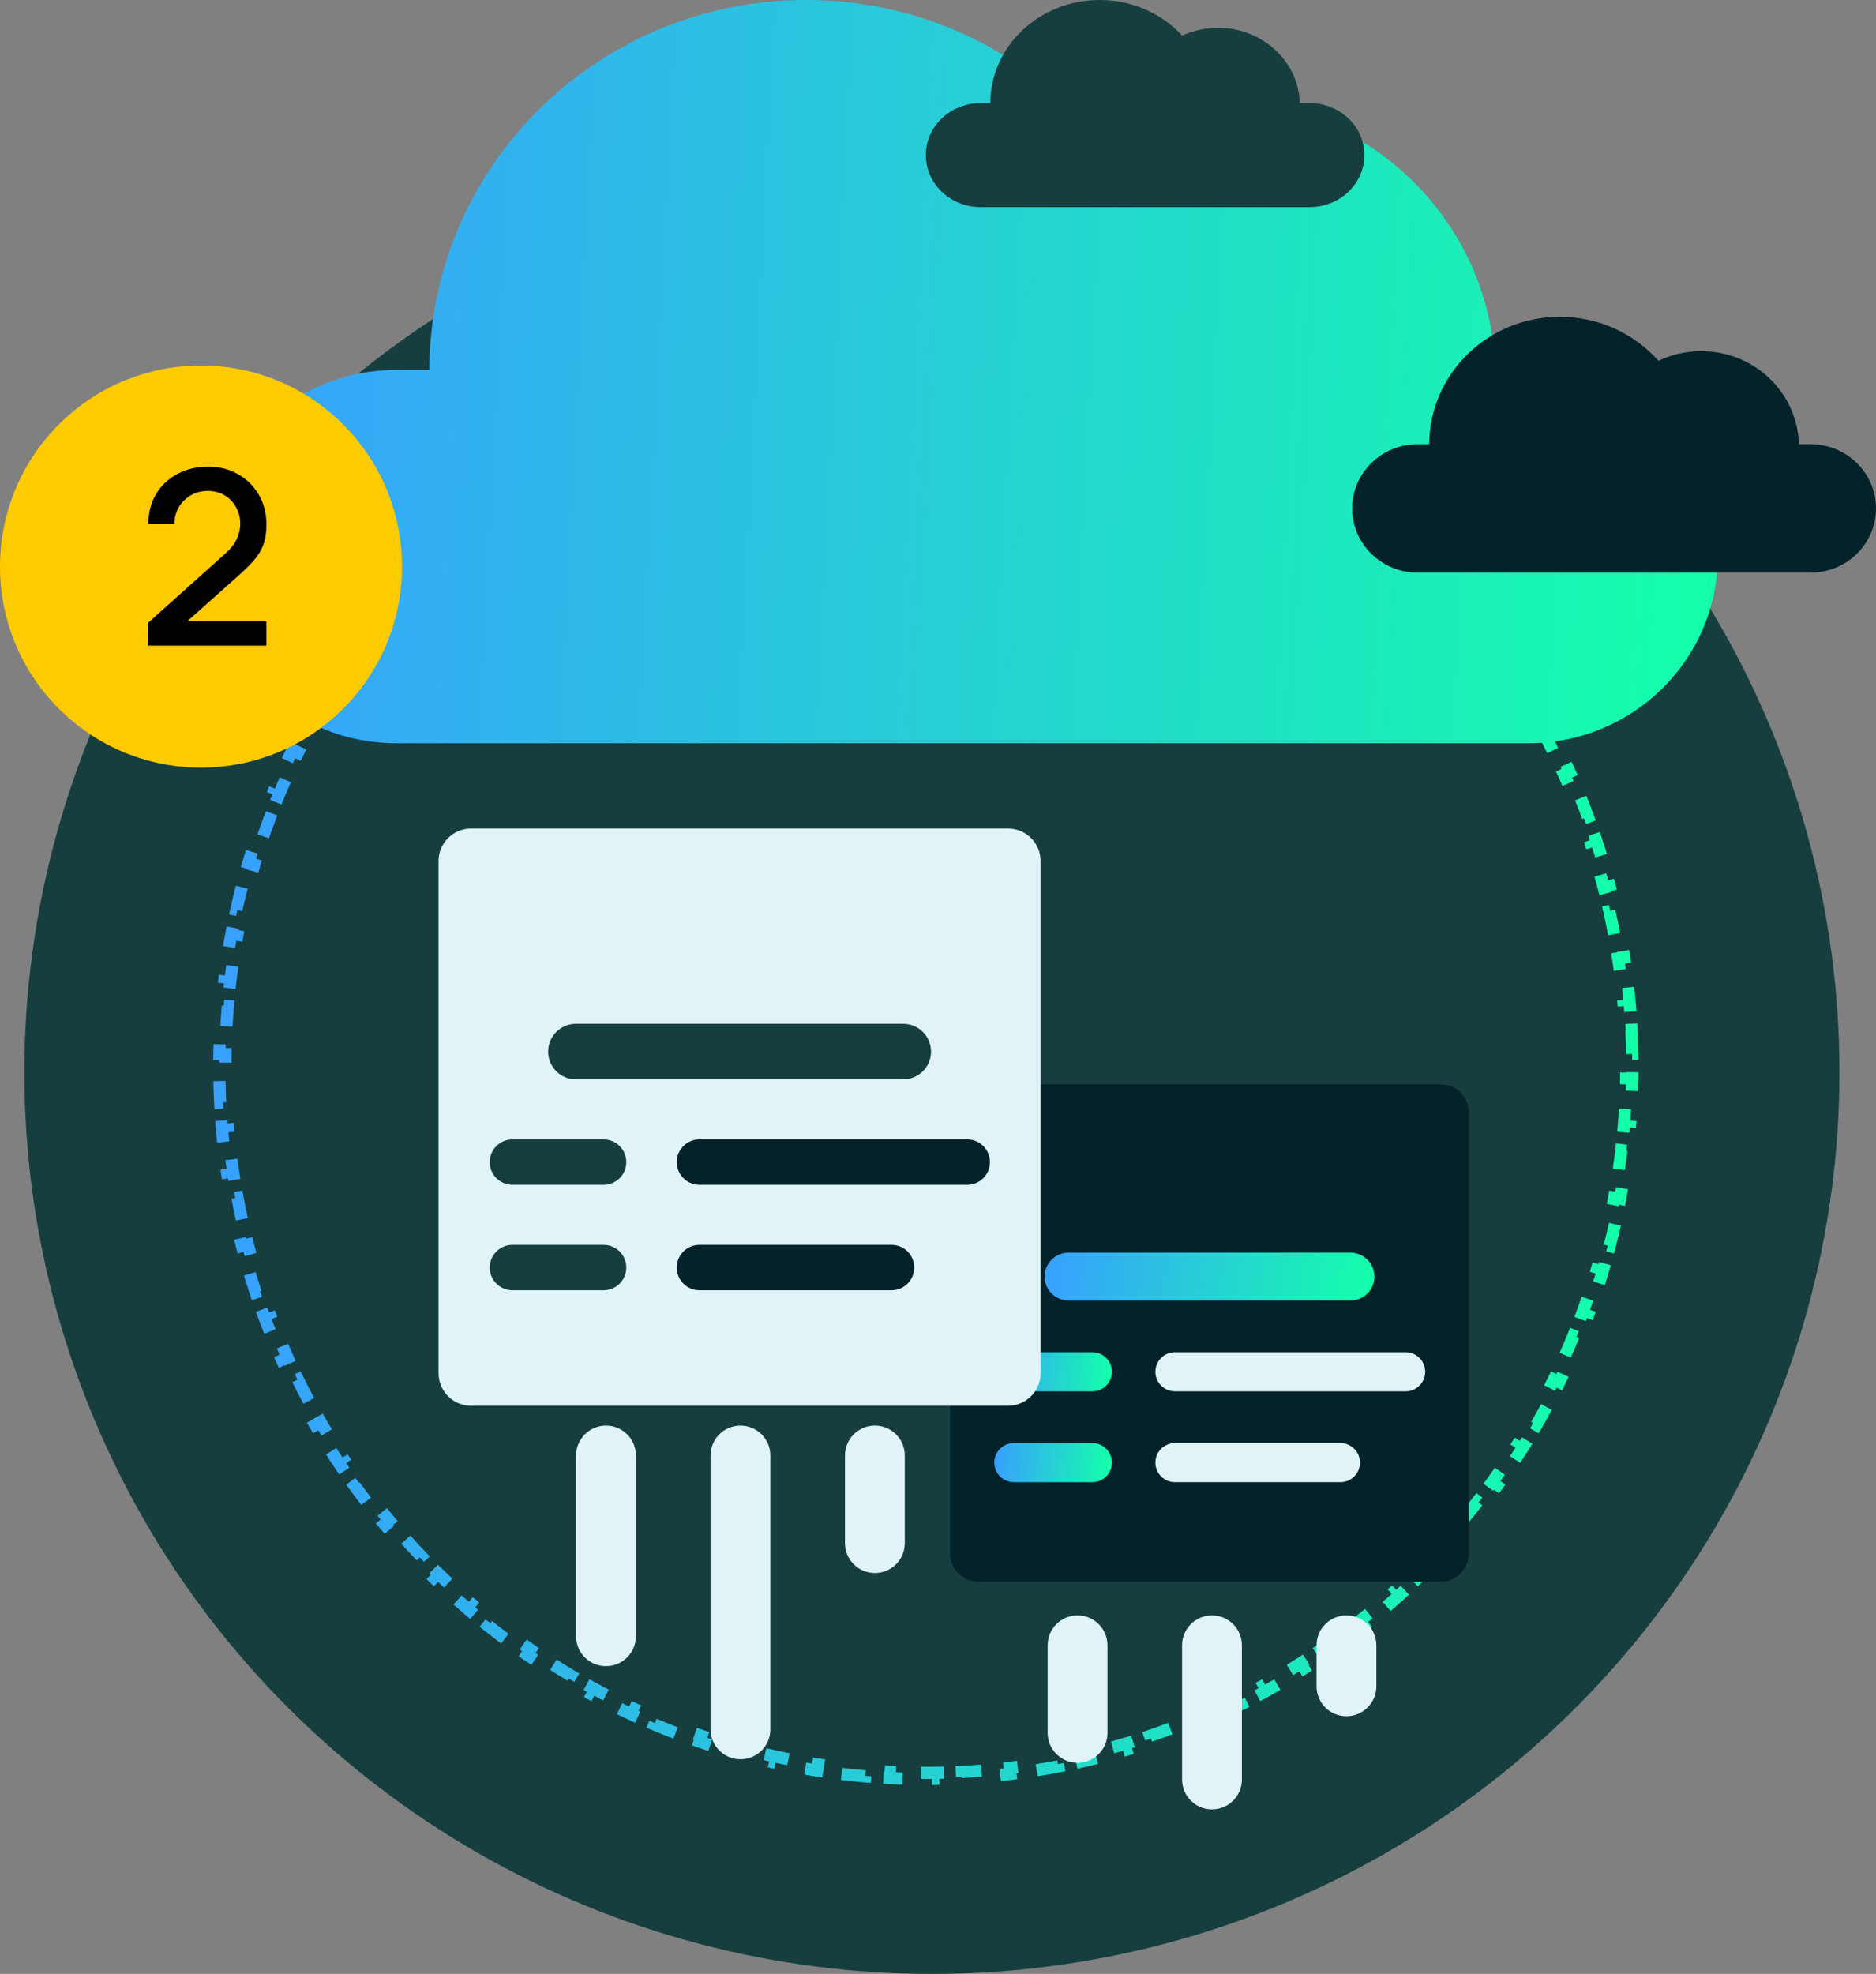
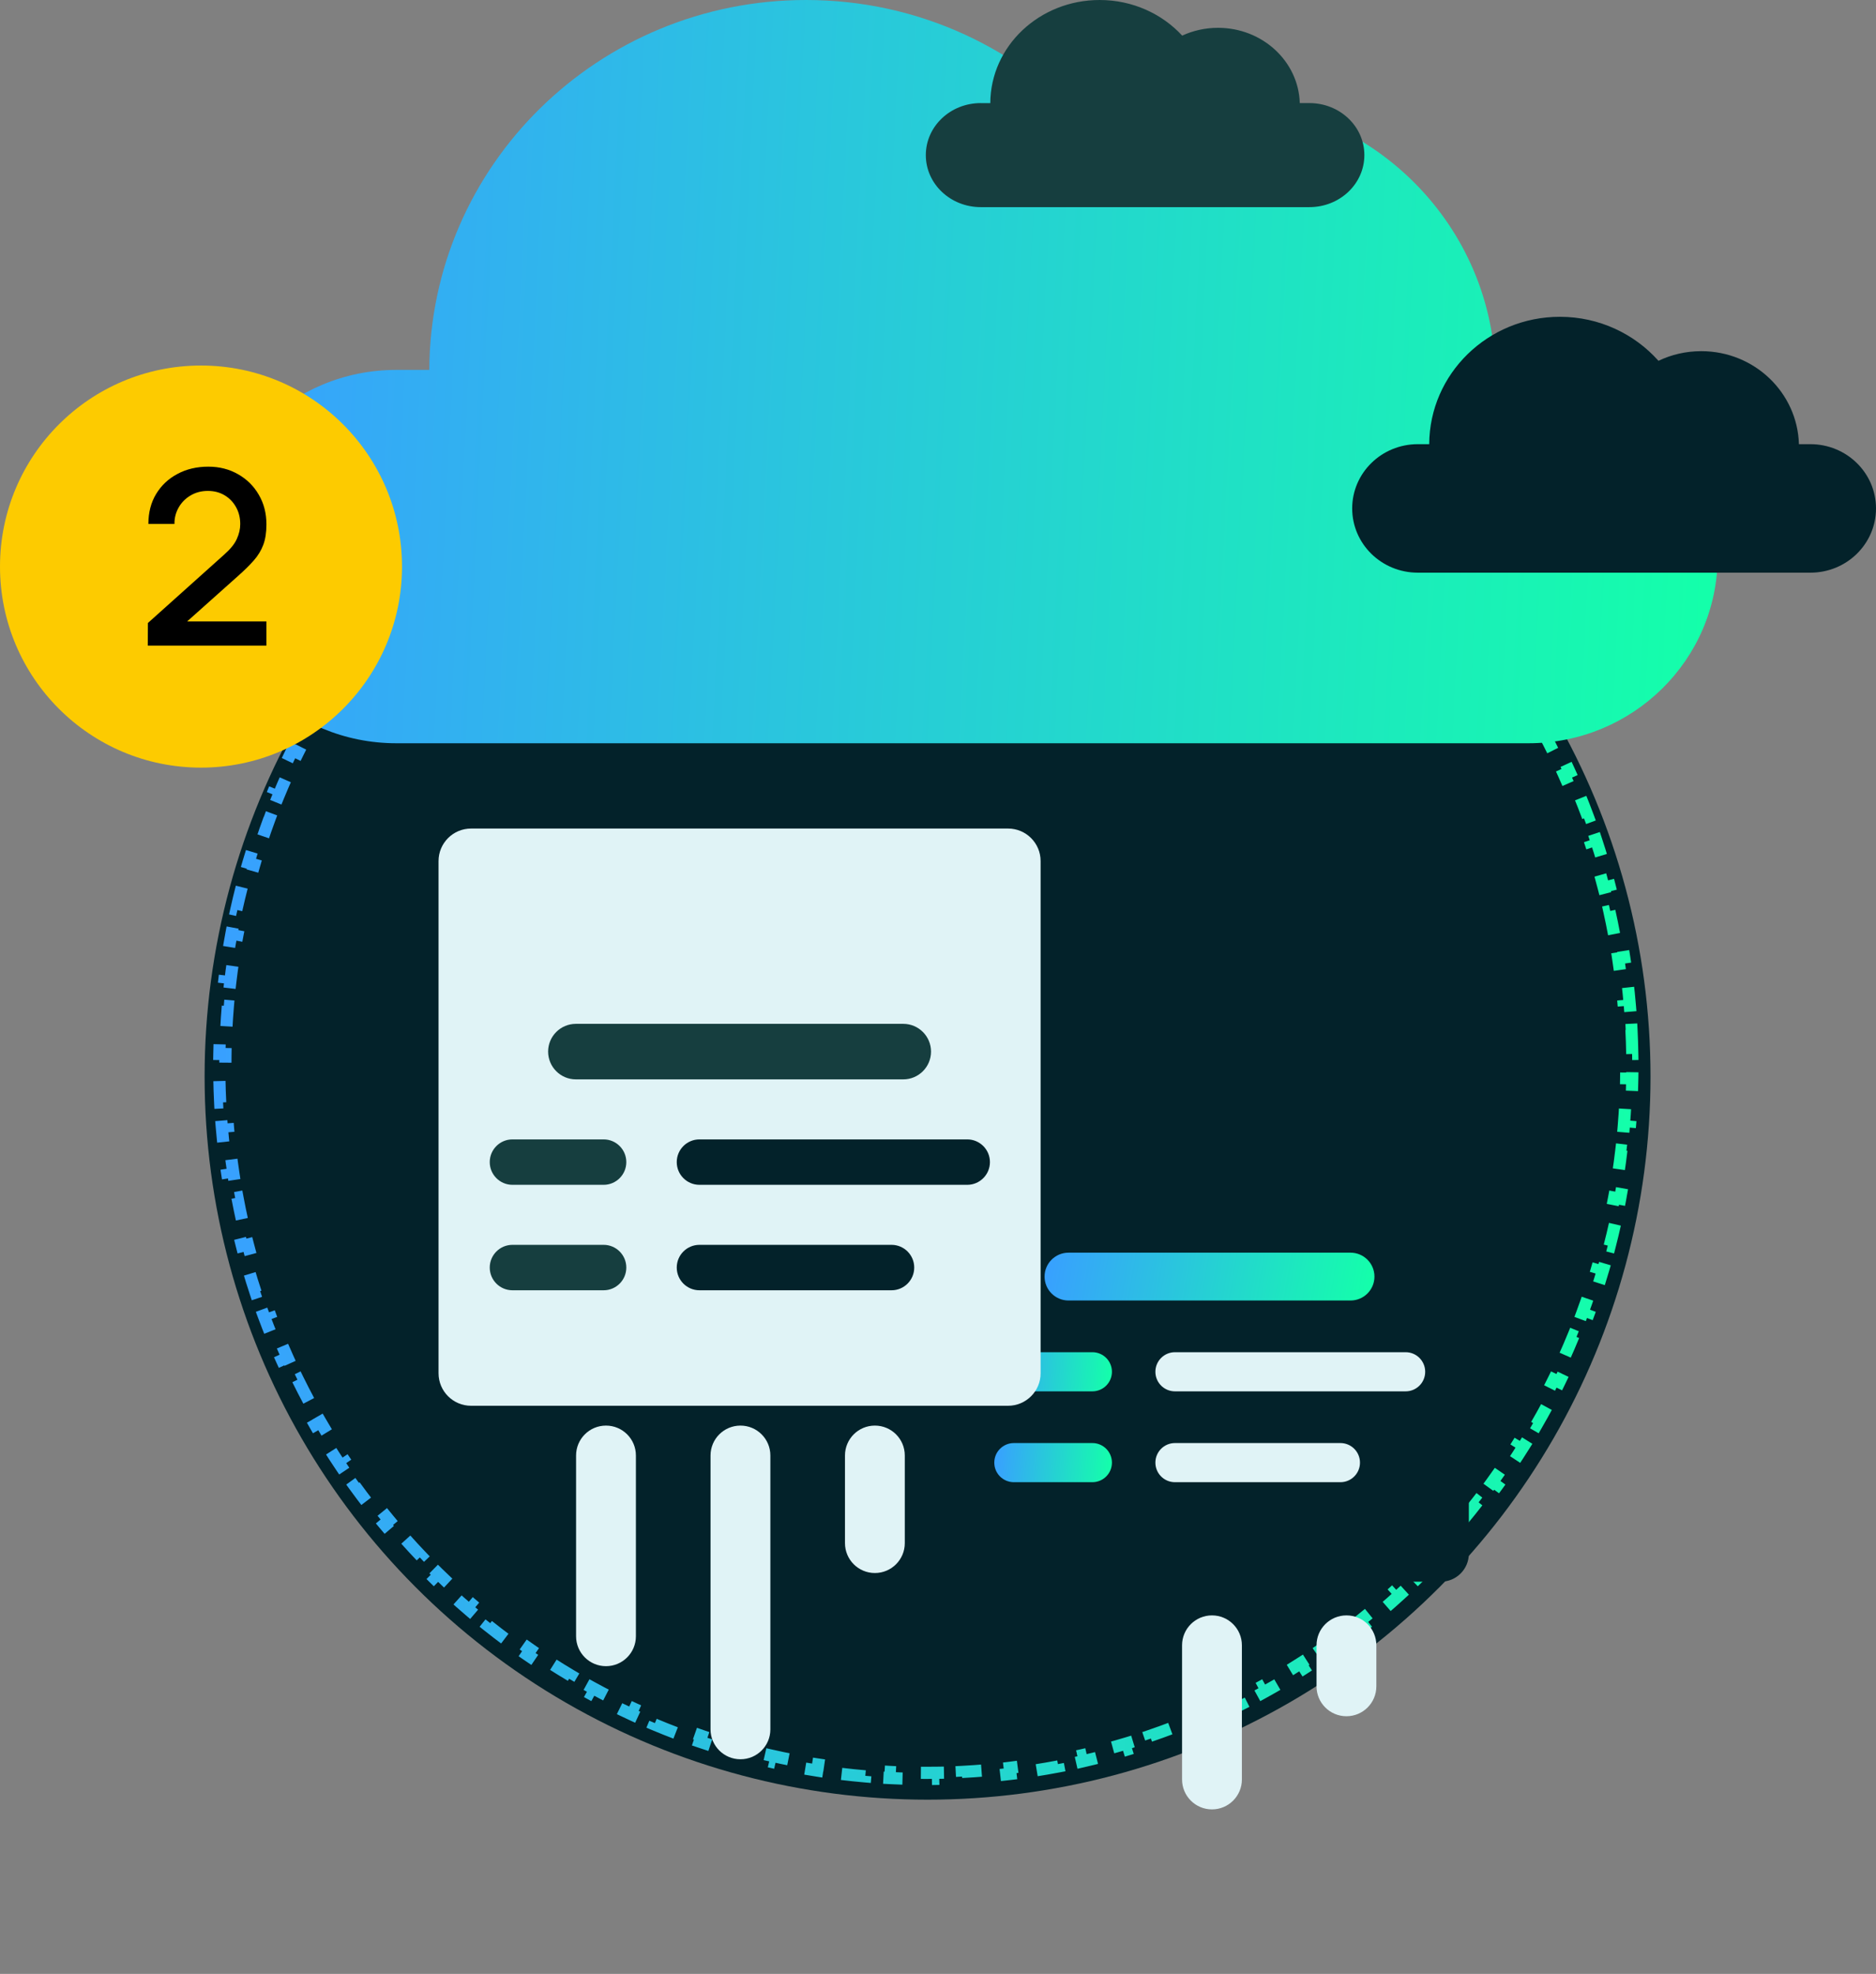
<svg xmlns="http://www.w3.org/2000/svg" width="154" height="162" viewBox="0 0 154 162" fill="none">
  <rect x="0" y="0" width="154" height="162" fill="#808080" stroke="none" />
-   <circle cx="76.143" cy="88.354" r="69.813" stroke="url(#paint0_linear_902_5)" stroke-dasharray="2 2" />
  <circle cx="76.143" cy="88.354" r="59.347" fill="#03222A" />
-   <ellipse cx="76.5" cy="88" rx="74.5" ry="74" fill="#163E3F" />
  <path d="M133.926 84.517C133.959 85.176 133.981 85.837 133.992 86.502L133.492 86.51C133.497 86.839 133.5 87.169 133.5 87.5C133.5 87.831 133.497 88.161 133.492 88.49L133.992 88.498C133.981 89.163 133.959 89.824 133.926 90.483L133.427 90.458C133.394 91.118 133.35 91.775 133.295 92.43L133.794 92.471C133.738 93.134 133.672 93.794 133.595 94.45L133.098 94.392C133.022 95.046 132.934 95.697 132.836 96.344L133.33 96.419C133.23 97.077 133.12 97.732 132.998 98.383L132.507 98.291C132.386 98.939 132.254 99.583 132.112 100.223L132.6 100.332C132.457 100.98 132.302 101.624 132.137 102.264L131.653 102.139C131.488 102.778 131.313 103.412 131.128 104.042L131.607 104.183C131.42 104.821 131.221 105.454 131.013 106.082L130.538 105.924C130.331 106.549 130.113 107.169 129.886 107.784L130.355 107.958C130.124 108.581 129.883 109.199 129.632 109.811L129.17 109.622C128.92 110.232 128.661 110.836 128.391 111.435L128.847 111.64C128.575 112.245 128.293 112.845 128.001 113.439L127.552 113.219C127.262 113.81 126.962 114.395 126.653 114.974L127.094 115.209C126.781 115.795 126.458 116.375 126.126 116.948L125.694 116.698C125.364 117.267 125.025 117.831 124.677 118.388L125.101 118.653C124.749 119.215 124.389 119.771 124.019 120.321L123.604 120.042C123.236 120.588 122.86 121.127 122.475 121.659L122.88 121.952C122.491 122.49 122.093 123.021 121.686 123.544L121.291 123.237C120.888 123.757 120.476 124.269 120.056 124.774L120.44 125.094C120.016 125.604 119.583 126.106 119.142 126.601L118.768 126.268C118.331 126.759 117.885 127.243 117.431 127.718L117.793 128.063C117.335 128.543 116.869 129.015 116.395 129.479L116.045 129.122C115.576 129.582 115.098 130.034 114.613 130.477L114.95 130.846C114.461 131.294 113.964 131.733 113.46 132.164L113.135 131.783C112.636 132.21 112.128 132.629 111.614 133.038L111.926 133.43C111.407 133.843 110.882 134.247 110.349 134.643L110.051 134.241C109.523 134.633 108.989 135.016 108.448 135.39L108.732 135.801C108.187 136.178 107.635 136.545 107.076 136.903L106.806 136.482C106.253 136.837 105.694 137.182 105.128 137.518L105.384 137.948C104.814 138.286 104.237 138.615 103.655 138.934L103.415 138.496C102.839 138.812 102.258 139.117 101.67 139.414L101.895 139.86C101.304 140.158 100.707 140.446 100.104 140.724L99.895 140.27C99.298 140.546 98.697 140.811 98.09 141.066L98.283 141.527C97.673 141.783 97.057 142.029 96.436 142.265L96.259 141.798C95.646 142.031 95.027 142.253 94.404 142.466L94.566 142.939C93.939 143.152 93.307 143.355 92.671 143.547L92.526 143.069C91.898 143.259 91.266 143.438 90.629 143.606L90.757 144.09C90.117 144.259 89.474 144.417 88.826 144.565L88.715 144.077C88.076 144.223 87.433 144.358 86.785 144.481L86.879 144.973C86.229 145.097 85.575 145.21 84.917 145.313L84.84 144.819C84.194 144.919 83.543 145.009 82.889 145.088L82.949 145.584C82.293 145.663 81.633 145.731 80.971 145.788L80.928 145.29C80.274 145.346 79.617 145.391 78.957 145.425L78.983 145.924C78.324 145.958 77.663 145.98 76.998 145.992L76.99 145.492C76.661 145.497 76.331 145.5 76 145.5C75.669 145.5 75.339 145.497 75.01 145.492L75.002 145.992C74.337 145.98 73.676 145.958 73.017 145.924L73.043 145.425C72.383 145.391 71.726 145.346 71.072 145.29L71.029 145.788C70.367 145.731 69.707 145.663 69.051 145.584L69.111 145.088C68.457 145.009 67.806 144.919 67.159 144.819L67.083 145.313C66.425 145.21 65.771 145.097 65.121 144.973L65.215 144.481C64.567 144.358 63.924 144.223 63.285 144.077L63.174 144.565C62.526 144.417 61.883 144.259 61.243 144.09L61.371 143.606C60.734 143.438 60.102 143.259 59.474 143.069L59.329 143.547C58.693 143.355 58.061 143.152 57.434 142.939L57.596 142.466C56.973 142.253 56.354 142.031 55.741 141.798L55.564 142.265C54.943 142.029 54.327 141.783 53.717 141.527L53.91 141.066C53.303 140.811 52.702 140.546 52.105 140.27L51.896 140.724C51.293 140.446 50.696 140.158 50.105 139.86L50.33 139.414C49.742 139.117 49.161 138.812 48.585 138.496L48.345 138.934C47.763 138.615 47.186 138.286 46.617 137.948L46.872 137.518C46.306 137.182 45.747 136.837 45.194 136.482L44.924 136.903C44.365 136.545 43.813 136.178 43.268 135.801L43.552 135.39C43.011 135.016 42.477 134.633 41.949 134.241L41.651 134.643C41.118 134.247 40.593 133.843 40.074 133.43L40.386 133.038C39.872 132.629 39.364 132.21 38.865 131.783L38.54 132.164C38.036 131.733 37.539 131.294 37.05 130.846L37.387 130.477C36.902 130.034 36.424 129.582 35.955 129.122L35.605 129.479C35.131 129.015 34.665 128.543 34.207 128.063L34.569 127.718C34.115 127.243 33.669 126.759 33.232 126.268L32.858 126.601C32.417 126.106 31.985 125.604 31.56 125.094L31.944 124.774C31.524 124.269 31.112 123.757 30.709 123.237L30.314 123.544C29.907 123.021 29.509 122.49 29.12 121.952L29.525 121.659C29.14 121.127 28.764 120.588 28.396 120.042L27.981 120.321C27.611 119.771 27.251 119.215 26.899 118.653L27.323 118.388C26.975 117.831 26.636 117.267 26.306 116.698L25.874 116.948C25.542 116.375 25.219 115.795 24.906 115.209L25.347 114.974C25.038 114.395 24.738 113.81 24.448 113.219L23.999 113.439C23.707 112.845 23.425 112.245 23.153 111.64L23.609 111.435C23.339 110.836 23.08 110.232 22.83 109.622L22.368 109.811C22.117 109.199 21.876 108.581 21.645 107.958L22.114 107.784C21.887 107.169 21.669 106.549 21.462 105.924L20.987 106.082C20.779 105.454 20.58 104.821 20.393 104.183L20.872 104.042C20.687 103.412 20.512 102.778 20.347 102.139L19.863 102.264C19.698 101.624 19.544 100.98 19.4 100.332L19.888 100.223C19.746 99.583 19.614 98.939 19.493 98.291L19.002 98.383C18.88 97.732 18.77 97.077 18.67 96.419L19.164 96.344C19.066 95.697 18.978 95.046 18.902 94.392L18.405 94.45C18.328 93.794 18.262 93.134 18.206 92.471L18.705 92.43C18.65 91.775 18.606 91.118 18.573 90.458L18.074 90.483C18.041 89.824 18.019 89.163 18.008 88.498L18.508 88.49C18.503 88.161 18.5 87.831 18.5 87.5C18.5 87.169 18.503 86.839 18.508 86.51L18.008 86.502C18.019 85.837 18.041 85.176 18.074 84.517L18.573 84.542C18.606 83.882 18.65 83.225 18.705 82.57L18.206 82.529C18.262 81.866 18.328 81.206 18.405 80.55L18.902 80.608C18.978 79.954 19.066 79.303 19.164 78.656L18.67 78.581C18.77 77.923 18.88 77.268 19.002 76.617L19.493 76.709C19.614 76.061 19.746 75.417 19.888 74.777L19.4 74.668C19.544 74.02 19.698 73.376 19.863 72.736L20.347 72.861C20.512 72.222 20.687 71.588 20.872 70.958L20.393 70.817C20.58 70.179 20.779 69.546 20.987 68.918L21.462 69.076C21.669 68.451 21.887 67.831 22.114 67.216L21.645 67.042C21.876 66.419 22.117 65.801 22.368 65.189L22.83 65.378C23.08 64.768 23.339 64.164 23.609 63.565L23.153 63.36C23.425 62.755 23.707 62.155 23.999 61.561L24.448 61.781C24.738 61.19 25.038 60.605 25.347 60.026L24.906 59.791C25.219 59.205 25.542 58.625 25.874 58.052L26.306 58.302C26.636 57.733 26.975 57.169 27.323 56.612L26.899 56.347C27.251 55.785 27.611 55.228 27.981 54.679L28.396 54.958C28.764 54.412 29.14 53.873 29.525 53.341L29.12 53.048C29.509 52.51 29.907 51.98 30.314 51.456L30.709 51.763C31.112 51.243 31.524 50.731 31.944 50.226L31.56 49.906C31.985 49.396 32.417 48.894 32.858 48.399L33.232 48.732C33.669 48.241 34.115 47.757 34.569 47.282L34.207 46.937C34.665 46.457 35.131 45.985 35.605 45.521L35.955 45.878C36.424 45.418 36.902 44.967 37.387 44.523L37.05 44.154C37.539 43.706 38.036 43.267 38.54 42.836L38.865 43.217C39.364 42.79 39.872 42.371 40.386 41.962L40.074 41.571C40.593 41.157 41.118 40.753 41.651 40.358L41.949 40.759C42.477 40.367 43.011 39.984 43.552 39.611L43.268 39.199C43.813 38.822 44.365 38.455 44.924 38.097L45.194 38.518C45.747 38.163 46.306 37.818 46.872 37.482L46.617 37.052C47.186 36.714 47.763 36.385 48.345 36.066L48.585 36.504C49.161 36.188 49.742 35.883 50.33 35.587L50.105 35.14C50.696 34.842 51.293 34.554 51.896 34.276L52.105 34.73C52.702 34.454 53.303 34.189 53.91 33.934L53.717 33.473C54.327 33.217 54.943 32.971 55.564 32.735L55.741 33.202C56.354 32.969 56.973 32.747 57.596 32.535L57.434 32.061C58.061 31.848 58.693 31.645 59.329 31.453L59.474 31.931C60.102 31.741 60.734 31.562 61.371 31.394L61.243 30.91C61.883 30.741 62.526 30.583 63.174 30.435L63.285 30.923C63.924 30.777 64.567 30.642 65.215 30.519L65.121 30.027C65.771 29.903 66.425 29.79 67.083 29.687L67.16 30.181C67.806 30.081 68.457 29.991 69.111 29.912L69.051 29.416C69.707 29.337 70.367 29.269 71.029 29.212L71.072 29.71C71.726 29.654 72.383 29.609 73.043 29.575L73.017 29.076C73.676 29.042 74.337 29.02 75.002 29.009L75.01 29.508C75.339 29.503 75.669 29.5 76 29.5C76.331 29.5 76.661 29.503 76.99 29.508L76.998 29.009C77.663 29.02 78.324 29.042 78.983 29.076L78.957 29.575C79.617 29.609 80.274 29.654 80.928 29.71L80.971 29.212C81.633 29.269 82.293 29.337 82.949 29.416L82.889 29.912C83.543 29.991 84.194 30.081 84.841 30.181L84.917 29.687C85.575 29.79 86.229 29.903 86.879 30.027L86.785 30.519C87.433 30.642 88.076 30.777 88.715 30.923L88.826 30.435C89.474 30.583 90.117 30.741 90.757 30.91L90.629 31.394C91.266 31.562 91.898 31.741 92.526 31.931L92.671 31.453C93.307 31.645 93.939 31.848 94.566 32.061L94.404 32.535C95.027 32.747 95.646 32.969 96.259 33.202L96.436 32.735C97.057 32.971 97.673 33.217 98.283 33.473L98.09 33.934C98.697 34.189 99.298 34.454 99.895 34.73L100.104 34.276C100.707 34.554 101.304 34.842 101.895 35.14L101.67 35.587C102.258 35.883 102.839 36.188 103.415 36.504L103.655 36.066C104.237 36.385 104.814 36.714 105.384 37.052L105.128 37.482C105.694 37.818 106.253 38.163 106.806 38.518L107.076 38.097C107.635 38.455 108.187 38.822 108.732 39.199L108.448 39.611C108.989 39.984 109.523 40.367 110.051 40.759L110.349 40.358C110.882 40.753 111.407 41.157 111.926 41.571L111.614 41.962C112.128 42.371 112.636 42.79 113.135 43.217L113.46 42.836C113.964 43.267 114.461 43.706 114.95 44.154L114.613 44.523C115.098 44.967 115.576 45.419 116.045 45.878L116.395 45.521C116.869 45.985 117.335 46.457 117.793 46.937L117.431 47.282C117.885 47.758 118.331 48.241 118.768 48.732L119.142 48.399C119.583 48.894 120.016 49.396 120.44 49.906L120.056 50.226C120.476 50.731 120.888 51.243 121.291 51.763L121.686 51.456C122.093 51.98 122.491 52.51 122.88 53.048L122.475 53.341C122.86 53.873 123.236 54.412 123.604 54.958L124.019 54.679C124.389 55.229 124.749 55.785 125.101 56.347L124.677 56.612C125.025 57.169 125.364 57.733 125.694 58.302L126.126 58.052C126.458 58.625 126.781 59.205 127.094 59.791L126.653 60.026C126.962 60.605 127.262 61.19 127.552 61.781L128.001 61.561C128.293 62.155 128.575 62.755 128.847 63.36L128.391 63.565C128.661 64.164 128.92 64.768 129.17 65.378L129.632 65.189C129.883 65.801 130.124 66.419 130.355 67.042L129.886 67.216C130.113 67.831 130.331 68.451 130.538 69.076L131.013 68.918C131.221 69.546 131.42 70.179 131.607 70.817L131.128 70.958C131.313 71.588 131.488 72.222 131.653 72.861L132.137 72.736C132.302 73.376 132.457 74.02 132.6 74.668L132.112 74.777C132.254 75.417 132.386 76.061 132.507 76.709L132.998 76.617C133.12 77.268 133.23 77.923 133.33 78.581L132.836 78.656C132.934 79.303 133.022 79.954 133.098 80.608L133.595 80.55C133.672 81.206 133.738 81.866 133.794 82.529L133.295 82.57C133.35 83.225 133.394 83.882 133.427 84.542L133.926 84.517Z" stroke="url(#paint1_linear_902_5)" stroke-dasharray="2 2" />
  <path d="M32.537 30.358H35.24C35.316 13.579 49.13 0 66.166 0C75.484 0 83.832 4.069 89.501 10.493C92.559 9.023 95.996 8.193 99.632 8.193C112.187 8.193 122.401 18.061 122.748 30.358H125.463C134.043 30.358 141 37.219 141 45.679C141 54.14 134.043 61 125.463 61H32.537C23.957 61 17 54.14 17 45.679C17 37.219 23.957 30.358 32.537 30.358Z" fill="url(#paint2_linear_902_5)" />
  <path d="M60.786 117H60.782C59.427 117 58.328 118.098 58.328 119.453V141.931C58.328 143.286 59.427 144.384 60.782 144.384H60.786C62.141 144.384 63.239 143.286 63.239 141.931V119.453C63.239 118.098 62.141 117 60.786 117Z" fill="#E0F3F6" />
  <path d="M49.748 117H49.743C48.389 117 47.29 118.098 47.29 119.453V134.29C47.29 135.645 48.389 136.744 49.743 136.744H49.748C51.102 136.744 52.201 135.645 52.201 134.29V119.453C52.201 118.098 51.102 117 49.748 117Z" fill="#E0F3F6" />
  <path d="M71.821 117H71.817C70.462 117 69.364 118.098 69.364 119.453V126.646C69.364 128.001 70.462 129.099 71.817 129.099H71.821C73.176 129.099 74.274 128.001 74.274 126.646V119.453C74.274 118.098 73.176 117 71.821 117Z" fill="#E0F3F6" />
  <path d="M99.492 132.577H99.488C98.133 132.577 97.035 133.675 97.035 135.03V146.044C97.035 147.399 98.133 148.498 99.488 148.498H99.492C100.847 148.498 101.946 147.399 101.946 146.044V135.03C101.946 133.675 100.847 132.577 99.492 132.577Z" fill="#E0F3F6" />
-   <path d="M88.457 132.577H88.453C87.098 132.577 86 133.675 86 135.03V142.222C86 143.577 87.098 144.676 88.453 144.676H88.457C89.812 144.676 90.911 143.577 90.911 142.222V135.03C90.911 133.675 89.812 132.577 88.457 132.577Z" fill="#E0F3F6" />
  <path d="M110.531 132.577H110.527C109.172 132.577 108.073 133.675 108.073 135.03V138.4C108.073 139.755 109.172 140.853 110.527 140.853H110.531C111.886 140.853 112.984 139.755 112.984 138.4V135.03C112.984 133.675 111.886 132.577 110.531 132.577Z" fill="#E0F3F6" />
  <path d="M80.507 8.464H81.293C81.313 3.787 85.325 0 90.269 0C92.973 0 95.396 1.136 97.046 2.923C97.933 2.513 98.93 2.283 99.988 2.283C103.631 2.283 106.598 5.034 106.699 8.46H107.489C109.982 8.46 112 10.37 112 12.73C112 15.089 109.982 17 107.489 17H80.511C78.018 17 76 15.089 76 12.73C76 10.37 78.018 8.46 80.511 8.46L80.507 8.464Z" fill="#163E3F" />
  <path d="M116.386 36.454H117.323C117.352 30.677 122.141 26 128.05 26C131.28 26 134.174 27.403 136.143 29.612C137.202 29.103 138.395 28.821 139.657 28.821C144.012 28.821 147.551 32.218 147.673 36.454H148.614C151.589 36.454 154 38.815 154 41.727C154 44.64 151.589 47 148.614 47H116.386C113.411 47 111 44.64 111 41.727C111 38.815 113.411 36.454 116.386 36.454Z" fill="#03222A" />
  <path d="M118.277 89H80.3C79.03 89 78 90.03 78 91.3V127.511C78 128.781 79.03 129.811 80.3 129.811H118.277C119.547 129.811 120.577 128.781 120.577 127.511V91.3C120.577 90.03 119.547 89 118.277 89Z" fill="#03222A" />
  <path d="M110.864 102.808H87.713C86.629 102.808 85.749 103.686 85.749 104.771C85.749 105.855 86.629 106.734 87.713 106.734H110.864C111.949 106.734 112.828 105.855 112.828 104.771C112.828 103.686 111.949 102.808 110.864 102.808Z" fill="url(#paint3_linear_902_5)" />
  <path d="M115.388 110.977H96.451C95.565 110.977 94.846 111.696 94.846 112.582V112.584C94.846 113.471 95.565 114.189 96.451 114.189H115.388C116.275 114.189 116.993 113.471 116.993 112.584V112.582C116.993 111.696 116.275 110.977 115.388 110.977Z" fill="#E0F3F6" />
  <path d="M89.673 110.977H83.227C82.34 110.977 81.621 111.696 81.621 112.582V112.584C81.621 113.471 82.34 114.189 83.227 114.189H89.673C90.56 114.189 91.278 113.471 91.278 112.584V112.582C91.278 111.696 90.56 110.977 89.673 110.977Z" fill="url(#paint4_linear_902_5)" />
  <path d="M110.035 118.433H96.451C95.565 118.433 94.846 119.152 94.846 120.038V120.04C94.846 120.927 95.565 121.645 96.451 121.645H110.035C110.921 121.645 111.64 120.927 111.64 120.04V120.038C111.64 119.152 110.921 118.433 110.035 118.433Z" fill="#E0F3F6" />
  <path d="M89.673 118.433H83.227C82.34 118.433 81.621 119.152 81.621 120.038V120.04C81.621 120.927 82.34 121.645 83.227 121.645H89.673C90.56 121.645 91.278 120.927 91.278 120.04V120.038C91.278 119.152 90.56 118.433 89.673 118.433Z" fill="url(#paint5_linear_902_5)" />
  <path d="M82.753 68H38.67C37.196 68 36 69.195 36 70.67V112.703C36 114.178 37.196 115.373 38.67 115.373H82.753C84.227 115.373 85.423 114.178 85.423 112.703V70.67C85.423 69.195 84.227 68 82.753 68Z" fill="#E0F3F6" />
  <path d="M74.148 84.028H47.275C46.016 84.028 44.995 85.048 44.995 86.306C44.995 87.565 46.016 88.585 47.275 88.585H74.148C75.407 88.585 76.427 87.565 76.427 86.306C76.427 85.048 75.407 84.028 74.148 84.028Z" fill="#163E3F" />
  <path d="M79.399 93.511H57.418C56.389 93.511 55.554 94.345 55.554 95.374V95.376C55.554 96.405 56.389 97.239 57.418 97.239H79.399C80.428 97.239 81.263 96.405 81.263 95.376V95.374C81.263 94.345 80.428 93.511 79.399 93.511Z" fill="#03222A" />
  <path d="M49.55 93.511H42.067C41.038 93.511 40.203 94.345 40.203 95.374V95.376C40.203 96.405 41.038 97.239 42.067 97.239H49.55C50.579 97.239 51.413 96.405 51.413 95.376V95.374C51.413 94.345 50.579 93.511 49.55 93.511Z" fill="#163E3F" />
  <path d="M73.185 102.165H57.418C56.389 102.165 55.554 103 55.554 104.029V104.031C55.554 105.06 56.389 105.894 57.418 105.894H73.185C74.214 105.894 75.048 105.06 75.048 104.031V104.029C75.048 103 74.214 102.165 73.185 102.165Z" fill="#03222A" />
  <path d="M49.55 102.165H42.067C41.038 102.165 40.203 103 40.203 104.029V104.031C40.203 105.06 41.038 105.894 42.067 105.894H49.55C50.579 105.894 51.413 105.06 51.413 104.031V104.029C51.413 103 50.579 102.165 49.55 102.165Z" fill="#163E3F" />
  <circle cx="16.5" cy="46.5" r="16.5" fill="#FDCB00" />
  <path d="M12.131 52.99L12.141 51.13L18.411 45.51C18.918 45.063 19.261 44.637 19.441 44.23C19.628 43.823 19.721 43.417 19.721 43.01C19.721 42.497 19.608 42.037 19.381 41.63C19.154 41.217 18.841 40.89 18.441 40.65C18.041 40.41 17.581 40.29 17.061 40.29C16.527 40.29 16.051 40.417 15.631 40.67C15.217 40.917 14.894 41.247 14.661 41.66C14.428 42.073 14.314 42.52 14.321 43H12.181C12.181 42.067 12.391 41.25 12.811 40.55C13.238 39.843 13.821 39.293 14.561 38.9C15.301 38.5 16.148 38.3 17.101 38.3C18.008 38.3 18.821 38.507 19.541 38.92C20.261 39.327 20.828 39.887 21.241 40.6C21.661 41.313 21.871 42.127 21.871 43.04C21.871 43.7 21.784 44.26 21.611 44.72C21.438 45.18 21.177 45.607 20.831 46C20.484 46.393 20.051 46.82 19.531 47.28L14.691 51.6L14.461 51H21.871V52.99H12.131Z" fill="black" />
  <defs>
    <linearGradient id="paint0_linear_902_5" x1="5.83" y1="84.838" x2="146.456" y2="88.354" gradientUnits="userSpaceOnUse">
      <stop stop-color="#38A0FF" />
      <stop offset="1" stop-color="#14FFAA" />
    </linearGradient>
    <linearGradient id="paint1_linear_902_5" x1="18" y1="84.575" x2="134.001" y2="87.45" gradientUnits="userSpaceOnUse">
      <stop stop-color="#38A0FF" />
      <stop offset="1" stop-color="#14FFAA" />
    </linearGradient>
    <linearGradient id="paint2_linear_902_5" x1="17" y1="28.975" x2="140.758" y2="35.264" gradientUnits="userSpaceOnUse">
      <stop stop-color="#38A0FF" />
      <stop offset="1" stop-color="#14FFAA" />
    </linearGradient>
    <linearGradient id="paint3_linear_902_5" x1="85.749" y1="104.672" x2="112.062" y2="109.21" gradientUnits="userSpaceOnUse">
      <stop stop-color="#38A0FF" />
      <stop offset="1" stop-color="#14FFAA" />
    </linearGradient>
    <linearGradient id="paint4_linear_902_5" x1="81.621" y1="112.503" x2="91.23" y2="113.225" gradientUnits="userSpaceOnUse">
      <stop stop-color="#38A0FF" />
      <stop offset="1" stop-color="#14FFAA" />
    </linearGradient>
    <linearGradient id="paint5_linear_902_5" x1="81.621" y1="119.959" x2="91.23" y2="120.681" gradientUnits="userSpaceOnUse">
      <stop stop-color="#38A0FF" />
      <stop offset="1" stop-color="#14FFAA" />
    </linearGradient>
  </defs>
</svg>